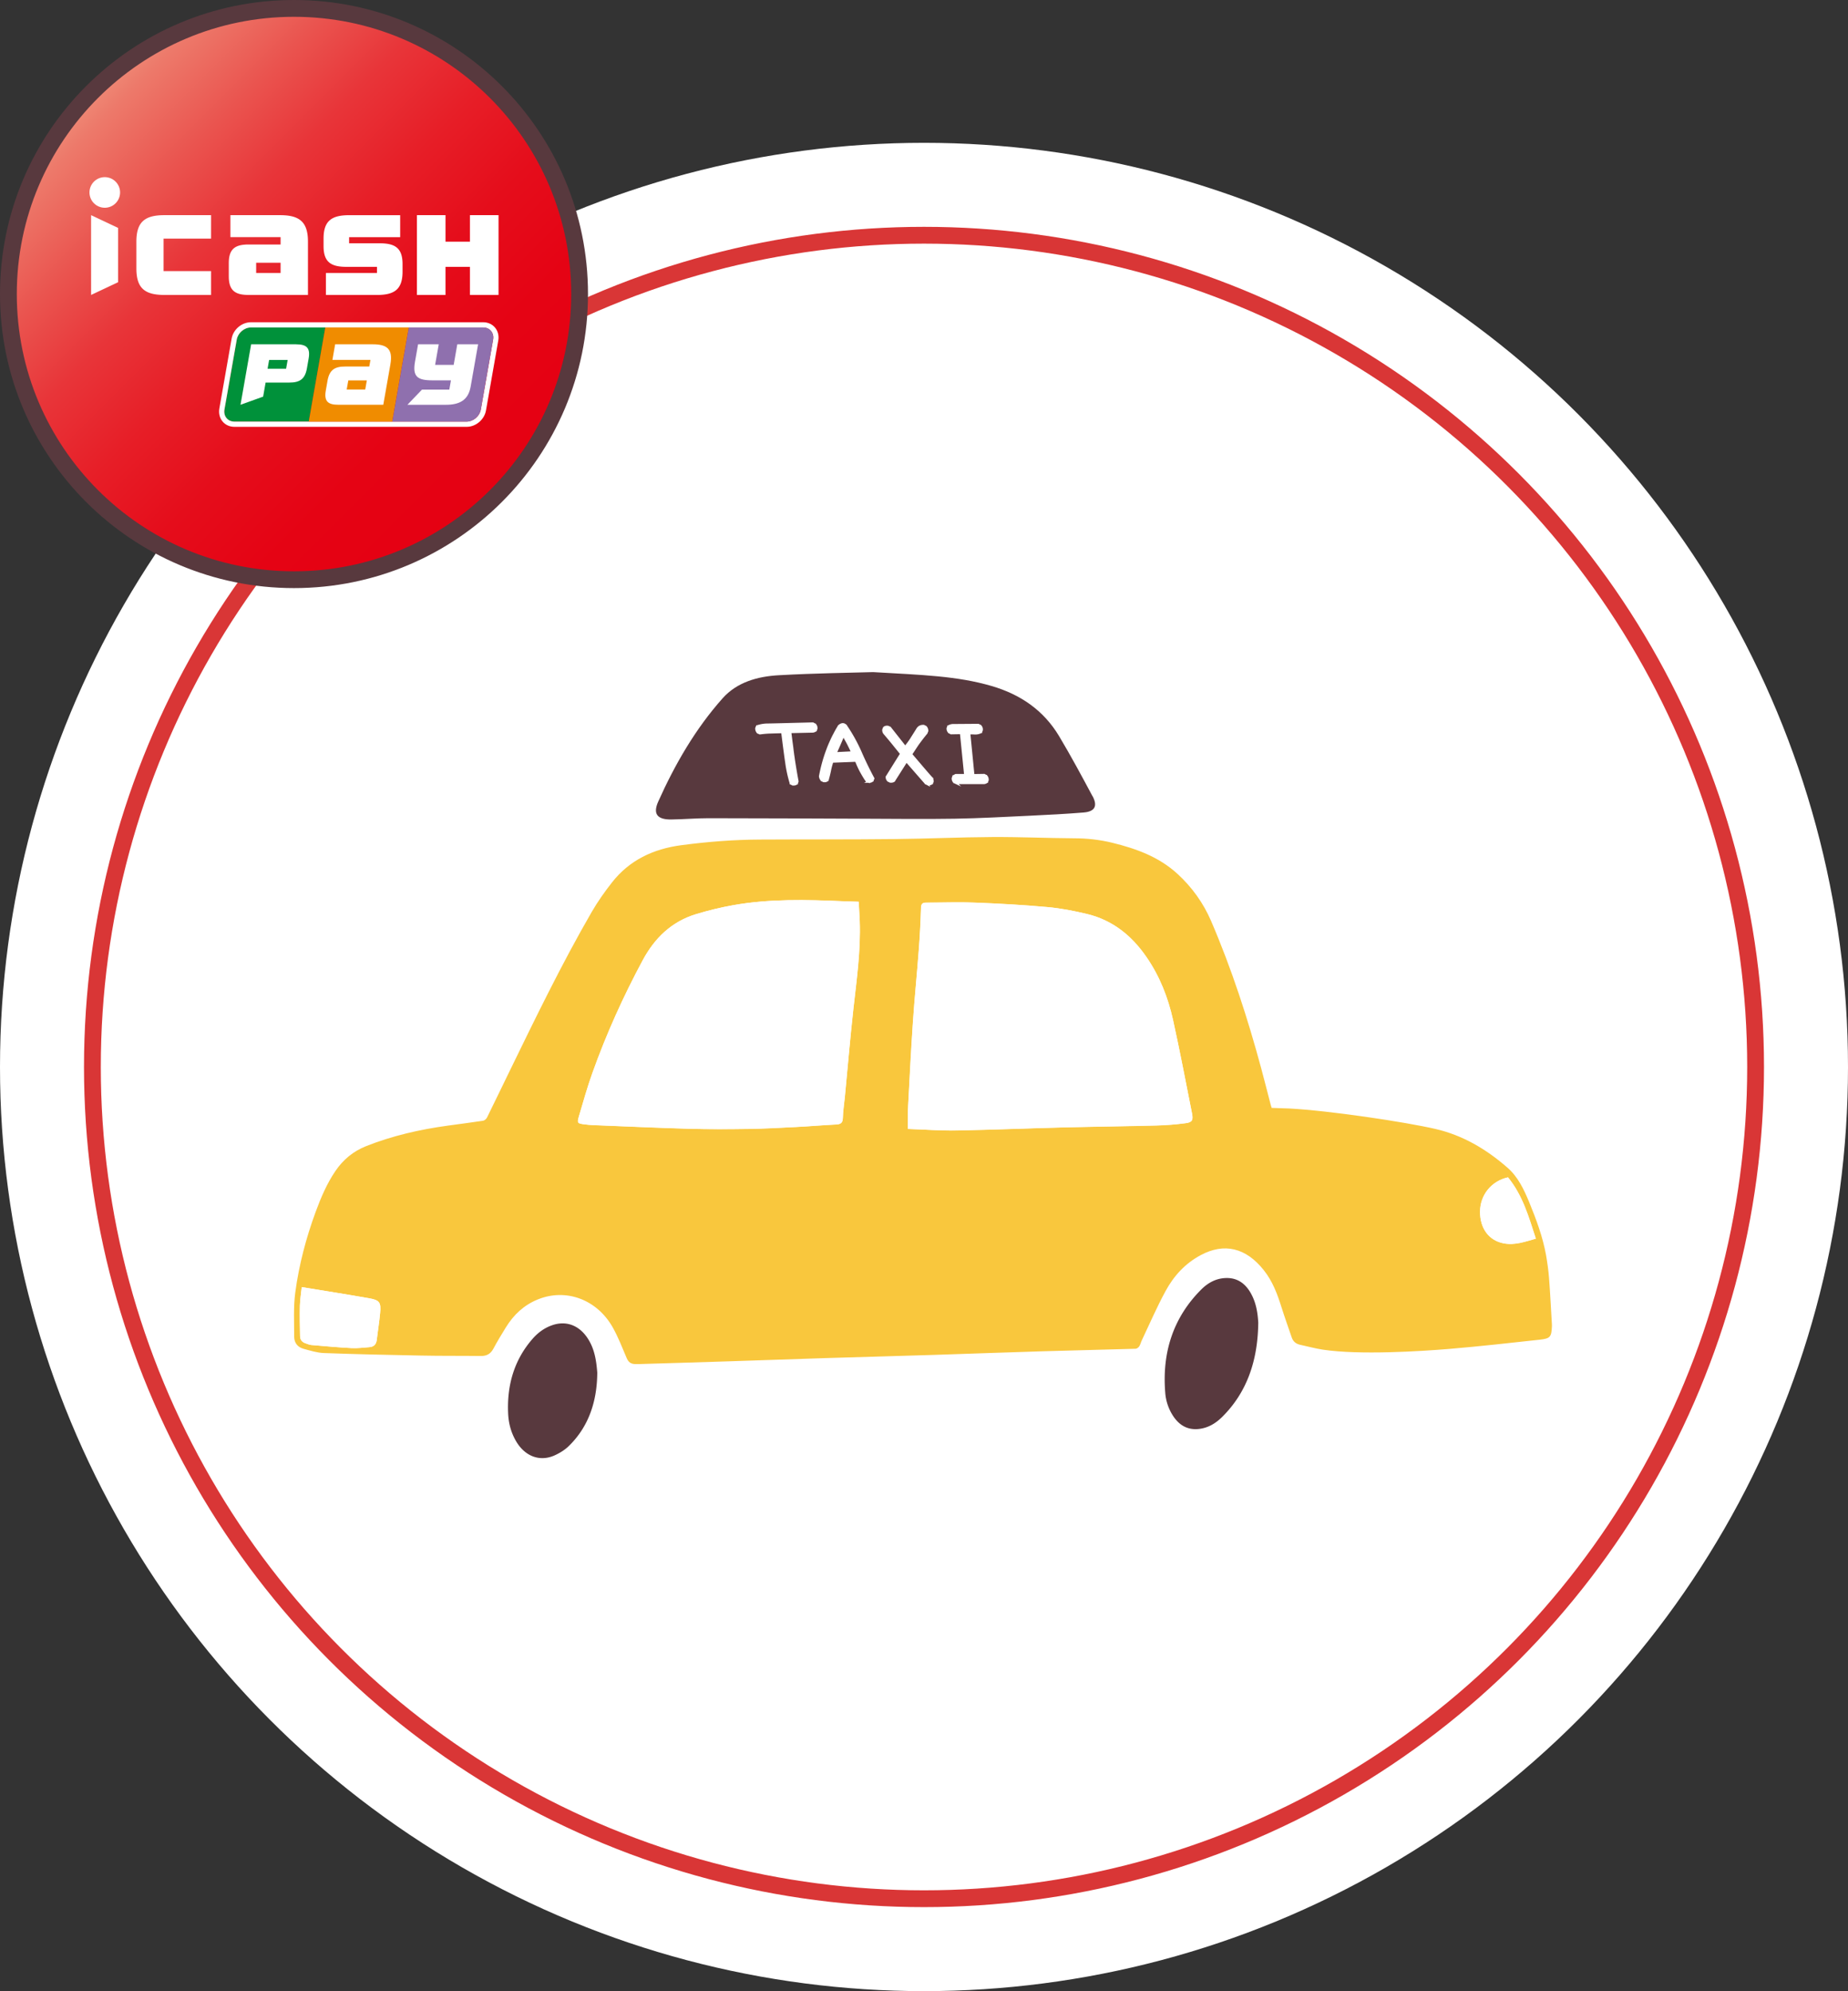
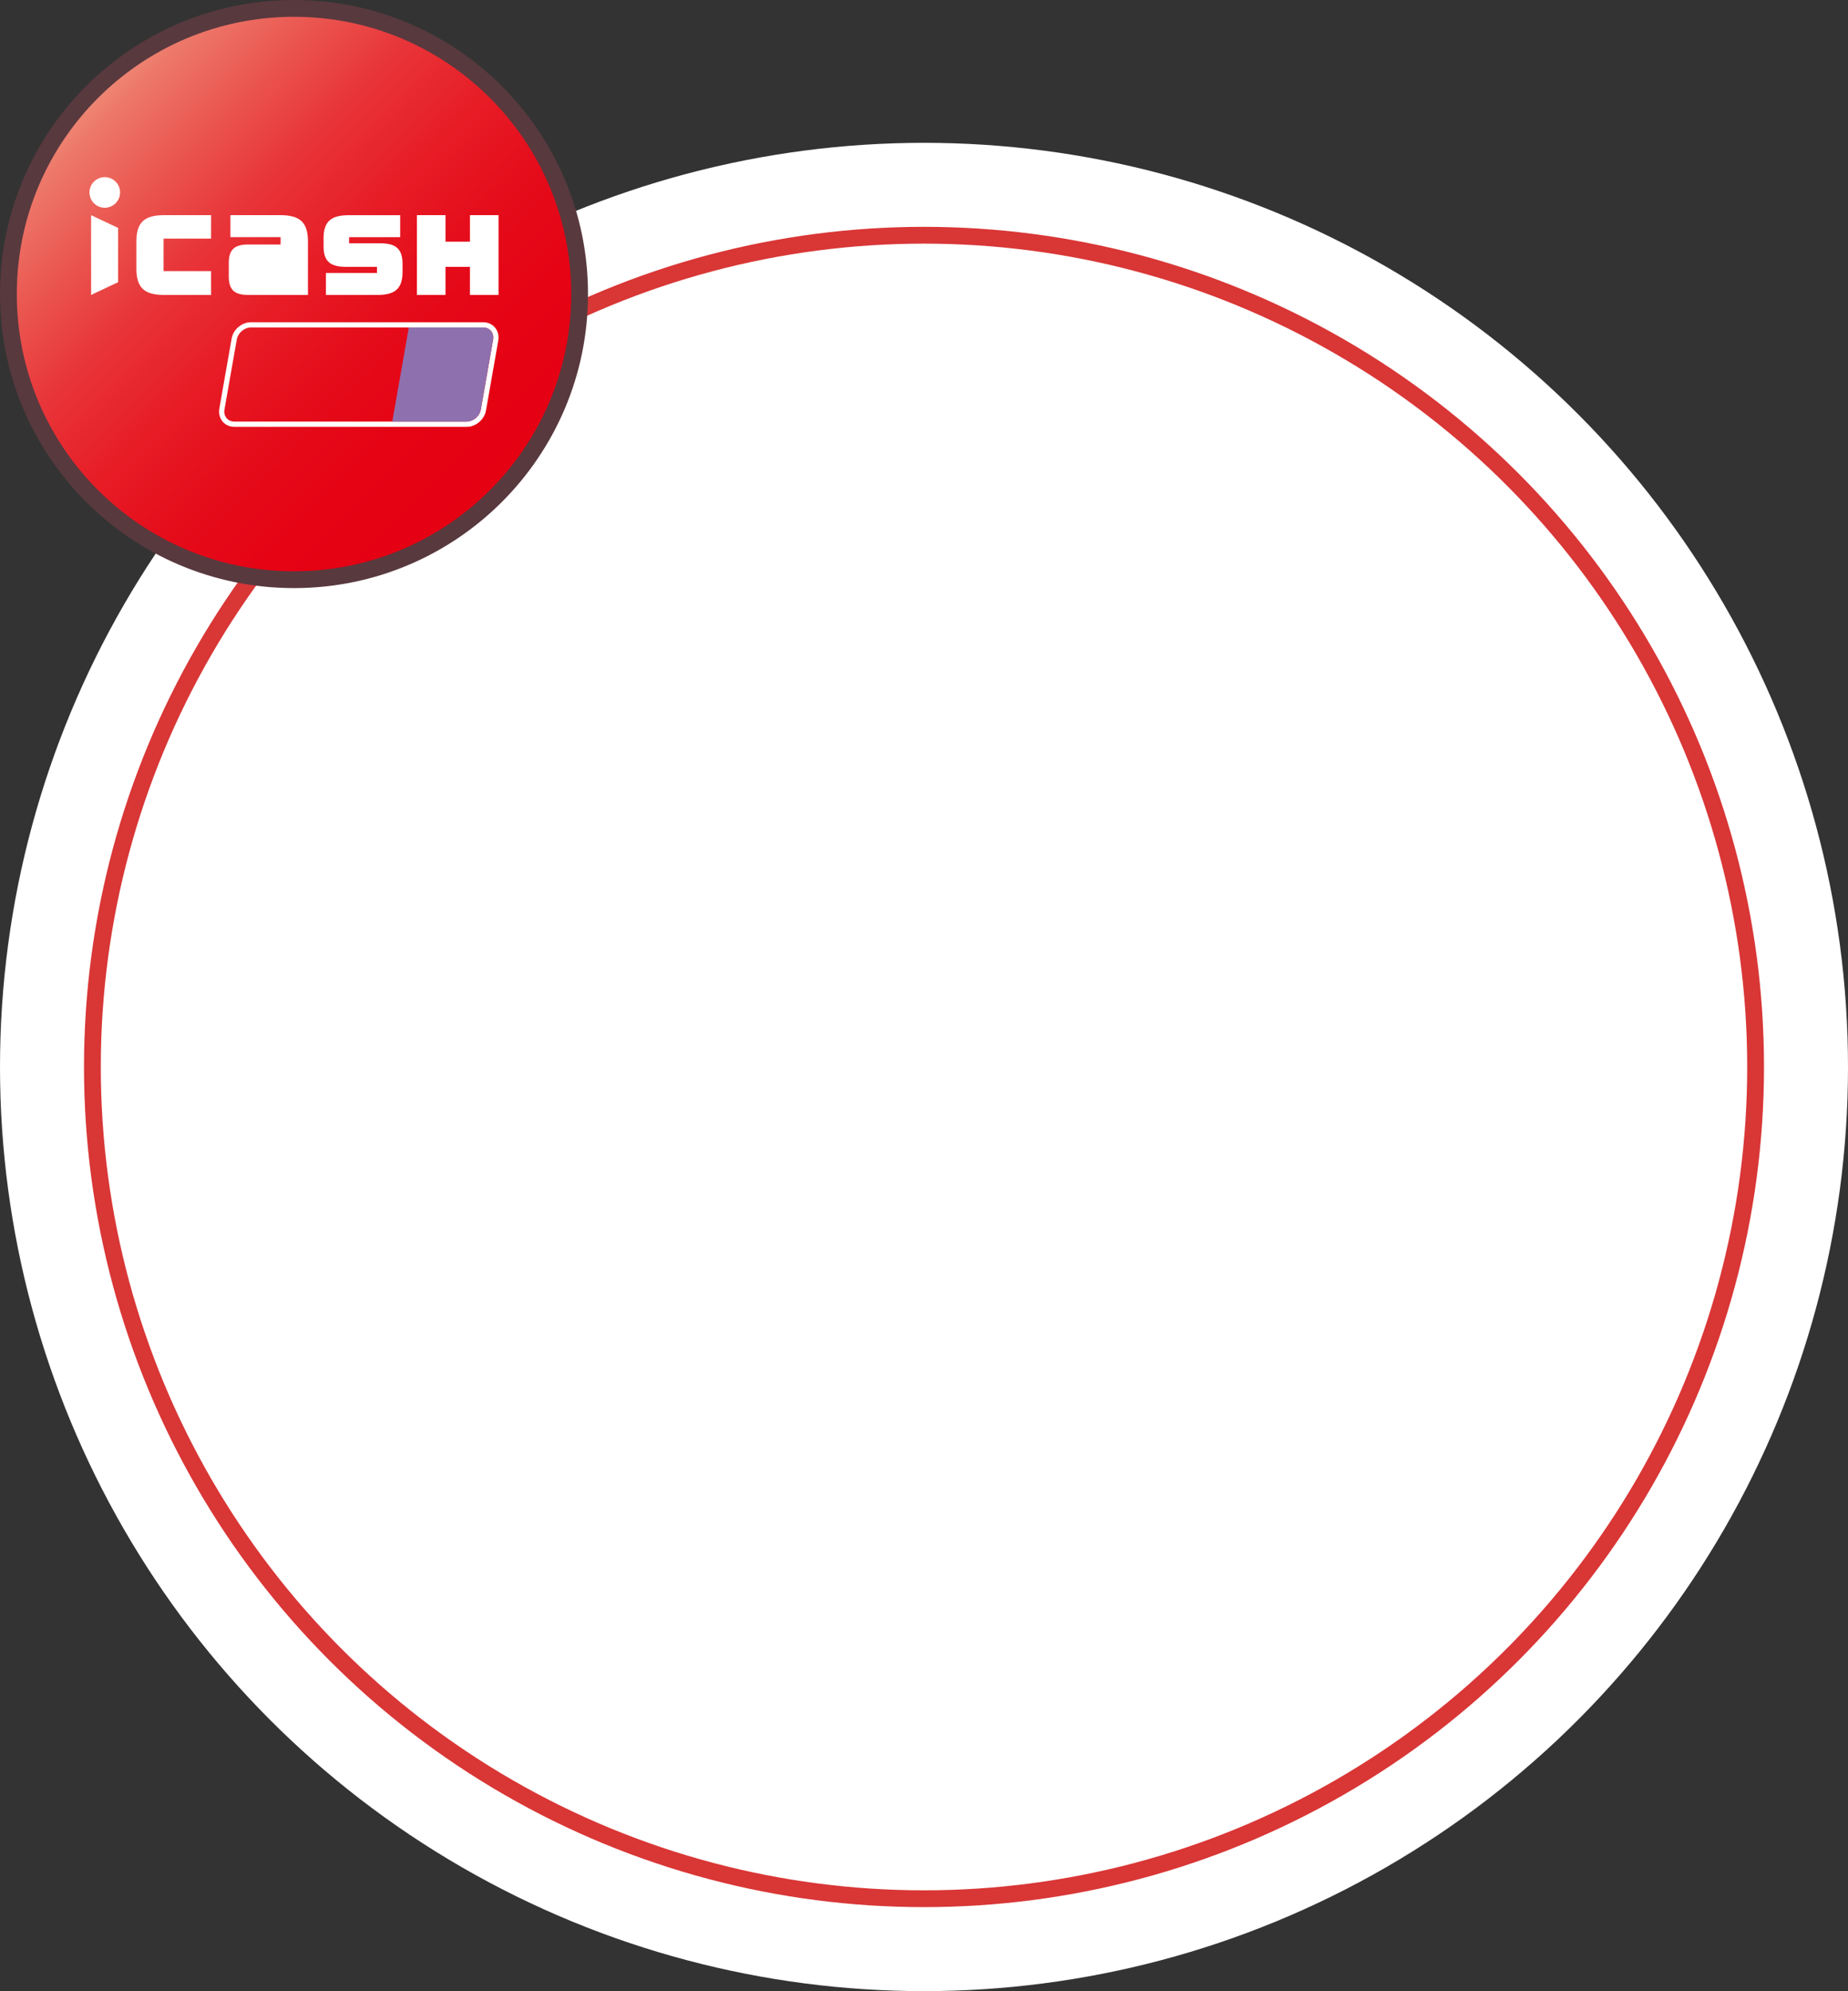
<svg xmlns="http://www.w3.org/2000/svg" width="220" height="237" viewBox="0 0 220 237" fill="none">
  <rect x="0" y="0" width="220" height="237" fill="#333333" stroke="none" />
  <g clip-path="url(#clip0_1259_9447)">
    <circle cx="110" cy="127" r="110" fill="#fff" />
    <circle cx="110" cy="127" r="99" fill="#fff" stroke="#D93636" stroke-width="2" />
    <g clip-path="url(#clip1_1259_9447)">
      <path d="M69 35c0 18.778-15.222 34-34 34S1 53.778 1 35 16.222 1 35 1s34 15.222 34 34z" fill="url(#paint0_linear_1259_9447)" stroke="#58393E" stroke-width="2" />
-       <path d="M36.662 28.76c0-2.387-1.047-3.15-3.332-3.15h-5.901v2.615h5.974v.878h-3.815c-1.61 0-2.352.536-2.352 2.223v1.554c0 1.687.739 2.226 2.352 2.226h7.074V28.76zm-3.259 3.735h-2.908v-1.222h2.908v1.222zm-8.277-4.092V25.61h-5.558c-2.285 0-3.332.767-3.332 3.15v3.2c0 2.386 1.047 3.146 3.332 3.146h5.558v-2.839h-5.652v-3.864h5.652zm27.91-2.793h-3.405v9.496h3.405v-3.343h2.909v3.343h3.405V25.61h-3.405v3.154h-2.909V25.61zm-38.979 1.516l-3.213-1.516v9.496l3.213-1.512v-6.468zm24.741 5.368v2.615h6.076c2.093 0 3.048-.672 3.048-2.78v-.895c0-1.876-.85-2.475-2.709-2.475H41.56v-.731h6.08v-2.615h-6.07c-2.092 0-3.051.676-3.051 2.783v.896c0 1.872.85 2.47 2.709 2.47h3.65v.732h-6.08zm-24.504-9.586a1.82 1.82 0 11-3.641-.002 1.82 1.82 0 013.641.002z" fill="#fff" />
-       <path d="M29.877 38.98c-.795 0-1.55.644-1.69 1.438l-1.467 8.327c-.14.794.392 1.438 1.186 1.438h8.852l1.97-11.203h-8.851z" fill="#00913A" />
+       <path d="M36.662 28.76c0-2.387-1.047-3.15-3.332-3.15h-5.901v2.615h5.974v.878h-3.815c-1.61 0-2.352.536-2.352 2.223v1.554c0 1.687.739 2.226 2.352 2.226h7.074V28.76zm-3.259 3.735h-2.908h2.908v1.222zm-8.277-4.092V25.61h-5.558c-2.285 0-3.332.767-3.332 3.15v3.2c0 2.386 1.047 3.146 3.332 3.146h5.558v-2.839h-5.652v-3.864h5.652zm27.91-2.793h-3.405v9.496h3.405v-3.343h2.909v3.343h3.405V25.61h-3.405v3.154h-2.909V25.61zm-38.979 1.516l-3.213-1.516v9.496l3.213-1.512v-6.468zm24.741 5.368v2.615h6.076c2.093 0 3.048-.672 3.048-2.78v-.895c0-1.876-.85-2.475-2.709-2.475H41.56v-.731h6.08v-2.615h-6.07c-2.092 0-3.051.676-3.051 2.783v.896c0 1.872.85 2.47 2.709 2.47h3.65v.732h-6.08zm-24.504-9.586a1.82 1.82 0 11-3.641-.002 1.82 1.82 0 013.641.002z" fill="#fff" />
      <path d="M57.52 38.98c.794 0 1.323.643 1.186 1.438l-1.463 8.326c-.14.795-.896 1.439-1.69 1.439H27.91c-.795 0-1.323-.644-1.187-1.439l1.463-8.326c.14-.795.896-1.439 1.69-1.439H57.52zm0-.624H29.877c-1.1 0-2.11.858-2.303 1.953l-1.463 8.327c-.098.563.042 1.123.385 1.533.343.41.847.637 1.414.637h27.643c1.099 0 2.11-.858 2.303-1.953l1.463-8.327c.098-.563-.042-1.123-.385-1.533-.343-.41-.847-.637-1.414-.637z" fill="#fff" />
-       <path d="M38.728 38.98l-1.97 11.203h9.94l1.97-11.203h-9.94z" fill="#F08C00" />
      <path d="M57.52 38.98h-8.852l-1.97 11.203h8.85c.795 0 1.551-.644 1.691-1.438l1.463-8.327c.14-.794-.392-1.438-1.186-1.438h.003z" fill="#8F70AE" />
-       <path d="M56.918 40.981H54.44l-.43 2.447H51.8l.431-2.447h-2.46l-.368 2.083c-.308 1.76.287 2.208 2.072 2.208h2.209l-.196 1.106h-3.255l-1.73 1.803h4.59c1.564 0 2.645-.518 2.932-2.139l.89-5.057.003-.004zm-10.443 2.387c.318-1.81-.375-2.387-2.104-2.387h-4.473l-.325 1.859h4.529l-.14.787H41.07c-1.222 0-1.855.406-2.08 1.687l-.206 1.176c-.224 1.278.266 1.687 1.484 1.687h5.362l.847-4.812-.003.003zm-2.996 2.996h-2.205l.192-1.088h2.205l-.192 1.088zm-8.219-5.383h-5.362l-1.267 7.2 2.695-.97.294-1.676h2.838c1.222 0 1.855-.406 2.08-1.687l.206-1.176c.224-1.278-.266-1.687-1.484-1.687v-.004zm-1.2 2.909h-2.206l.186-1.047h2.205l-.186 1.047z" fill="#fff" />
    </g>
    <g clip-path="url(#clip2_1259_9447)">
      <path d="M151.412 131.87c.71.02 1.38.04 2.05.07 4.78.25 13.75 1.59 17.44 2.44 3.23.75 6.02 2.39 8.54 4.59 1.28 1.11 1.98 2.62 2.6 4.11.84 2.05 1.62 4.14 2.01 6.31.16.92.29 1.84.36 2.76.14 1.84.23 3.69.34 5.53v.2c-.06 1.25-.19 1.44-1.44 1.58-3.6.39-7.19.8-10.8 1.1-3.35.28-10.68.74-15.01.09-.92-.14-1.83-.39-2.75-.59-.48-.11-.81-.39-.97-.85-.41-1.2-.84-2.4-1.22-3.6-.49-1.56-1.05-3.09-2.11-4.42-2.12-2.68-4.71-3.29-7.5-1.8-1.86.99-3.22 2.48-4.2 4.29-1.03 1.89-1.89 3.89-2.82 5.85-.11.23-.17.5-.3.71-.09.14-.28.29-.44.3-3.69.11-7.39.19-11.08.3-4.31.13-8.62.29-12.93.43-4.29.13-8.59.25-12.88.38-3.79.12-7.58.26-11.37.38-3.59.12-7.18.22-10.77.33h-.6c-.45-.02-.74-.22-.94-.67-.53-1.24-1.01-2.5-1.67-3.68-1.89-3.36-5.59-4.7-8.93-3.34-1.65.67-2.87 1.82-3.79 3.31-.52.84-1.03 1.68-1.49 2.54-.32.6-.77.89-1.49.88-2.37-.03-4.73 0-7.1-.05-3.86-.07-7.72-.16-11.59-.3-.81-.03-1.64-.29-2.44-.51-.7-.19-1.1-.73-1.1-1.42 0-1.77-.1-3.56.13-5.28.44-3.3 1.29-6.5 2.42-9.58.63-1.71 1.34-3.38 2.36-4.88.92-1.35 2.12-2.35 3.66-2.96 3.1-1.23 6.37-1.98 9.73-2.44 1.39-.19 2.79-.37 4.18-.58.19-.03.39-.21.48-.39.88-1.77 1.72-3.55 2.59-5.32 3.15-6.47 6.29-12.95 9.88-19.16.72-1.24 1.55-2.41 2.43-3.53 2.05-2.6 4.87-3.96 8.24-4.4 3.11-.41 6.24-.66 9.41-.67 5.36-.03 10.73 0 16.09-.06 3.83-.04 7.66-.22 11.49-.24 3.25-.02 6.51.13 9.77.15 1.52 0 3.04.17 4.52.53 2.81.69 5.54 1.65 7.79 3.72 1.73 1.59 3.07 3.47 3.98 5.58 2.47 5.74 4.37 11.62 5.98 17.58.38 1.42.74 2.84 1.11 4.26.04.16.1.32.14.45l.01-.03zm-43.33 2.5c1.99.07 3.89.22 5.78.18 4.33-.08 8.66-.26 12.98-.37 3.59-.09 7.2-.13 10.79-.22 1.18-.03 2.37-.13 3.53-.28.76-.1.89-.37.74-1.15-.74-3.71-1.44-7.43-2.26-11.13-.59-2.66-1.58-5.21-3.19-7.53-1.76-2.55-4.05-4.36-7.03-5.08-1.57-.38-3.18-.69-4.77-.83-2.88-.26-5.76-.42-8.63-.53-1.91-.07-3.82 0-5.73 0-.41 0-.64.1-.65.6-.05 1.7-.14 3.39-.27 5.08-.21 2.83-.5 5.64-.69 8.47-.23 3.31-.4 6.63-.57 9.95-.05.88-.02 1.76-.04 2.83l.01.01zm-5.85-27.04l-1.81-.06c-4.43-.19-8.85-.3-13.15.47-1.49.27-2.97.63-4.4 1.06-2.92.89-4.93 2.84-6.35 5.47-2.32 4.31-4.34 8.78-6 13.43-.61 1.7-1.09 3.45-1.61 5.18-.23.78-.17.85.66.94.32.04.64.08.96.09 3.85.15 7.7.33 11.55.44 2.32.07 4.63.06 6.94.02 1.91-.03 3.81-.13 5.71-.23 1.6-.08 3.19-.22 4.79-.3.53-.03.8-.16.81-.75.02-.85.16-1.68.24-2.52.34-3.51.63-7.03 1.02-10.52.39-3.47.88-6.92.75-10.46-.03-.73-.08-1.46-.12-2.27l.01.01zm-66.31 45.87c-.08.72-.2 1.47-.22 2.23-.03 1.2 0 2.4.02 3.6 0 .44.25.73.68.87.21.07.43.17.64.19 1.61.14 3.22.28 4.83.37.7.04 1.4-.06 2.09-.11.53-.04.82-.32.89-.86.12-1.07.3-2.12.4-3.19.12-1.3-.06-1.55-1.37-1.78-2.61-.46-5.22-.87-7.96-1.32zm143.61-13.06c-1.97.42-3.33 2.09-3.34 4.08-.01 1.99 1.05 3.45 2.83 3.78 1.34.25 2.55-.21 3.81-.56-.84-2.58-1.55-5.14-3.31-7.29l.01-.01z" fill="#F9C73D" />
      <path d="M149.793 157.439c-.05 4.36-1.26 8.21-4.3 11.22-.78.77-1.72 1.35-2.91 1.44-1.23.09-2.17-.45-2.88-1.49a5.83 5.83 0 01-.98-2.79c-.41-4.87.97-9.02 4.28-12.33.81-.81 1.82-1.38 3.09-1.37 1.27.01 2.17.69 2.79 1.77.64 1.11.84 2.32.91 3.54v.01zm-78.69 5.941c-.02 3.26-.93 6.35-3.39 8.74-.48.47-1.1.85-1.73 1.13-1.75.76-3.49.08-4.53-1.68-.62-1.05-.91-2.17-.96-3.32-.16-3.43.75-6.44 2.94-8.93.61-.69 1.35-1.24 2.24-1.56 1.67-.61 3.25-.05 4.29 1.54.78 1.19 1.02 2.51 1.14 4.08z" fill="#58393E" />
      <path d="M108.082 134.37c.01-1.07-.01-1.96.04-2.83.18-3.32.35-6.64.57-9.95.19-2.83.48-5.65.69-8.47.13-1.69.22-3.38.27-5.08.01-.51.24-.6.65-.6 1.91 0 3.82-.08 5.73 0 2.87.11 5.75.27 8.63.53 1.59.14 3.19.45 4.77.83 2.99.72 5.27 2.53 7.03 5.08 1.61 2.32 2.6 4.87 3.19 7.53.82 3.7 1.52 7.42 2.26 11.13.16.78.02 1.05-.74 1.15-1.16.16-2.34.25-3.53.28-3.59.1-7.2.13-10.79.22-4.33.11-8.65.29-12.98.37-1.88.03-3.79-.12-5.78-.18l-.01-.01zm-5.851-27.04c.04.81.09 1.54.12 2.27.13 3.55-.36 6.99-.75 10.46-.39 3.5-.68 7.02-1.02 10.52-.08.84-.22 1.67-.24 2.52-.02.59-.29.72-.81.75-1.6.08-3.19.22-4.79.3-1.9.1-3.8.2-5.71.23-2.31.03-4.62.04-6.94-.02-3.85-.11-7.7-.29-11.55-.44-.32-.01-.64-.05-.96-.09-.83-.1-.89-.16-.66-.94.51-1.74 1-3.49 1.61-5.18 1.66-4.64 3.68-9.11 6-13.43 1.42-2.63 3.42-4.58 6.35-5.47 1.44-.44 2.91-.8 4.4-1.06 4.3-.78 8.72-.66 13.15-.47l1.81.06-.01-.01zM35.922 153.2c2.74.45 5.35.86 7.96 1.32 1.31.23 1.49.48 1.37 1.78-.1 1.07-.27 2.13-.4 3.19-.06.54-.36.82-.89.86-.7.05-1.39.14-2.09.11-1.61-.08-3.22-.23-4.83-.37-.21-.02-.43-.12-.64-.19-.44-.13-.68-.43-.68-.87-.02-1.2-.05-2.41-.02-3.6.02-.76.15-1.51.22-2.23zm143.609-13.06c1.76 2.16 2.47 4.71 3.31 7.29-1.27.35-2.47.81-3.81.56-1.78-.33-2.85-1.79-2.83-3.78.01-1.99 1.37-3.66 3.34-4.08l-.01.01z" fill="#fff" />
-       <path d="M130.051 94.75c-1.28-2.39-2.57-4.79-3.97-7.13-1.85-3.09-4.61-4.96-8.01-5.96-4.13-1.21-8.29-1.32-14.13-1.66-2.63.08-6.93.13-11.2.37-2.57.14-5.01.83-6.72 2.75-3.23 3.63-5.66 7.83-7.66 12.29-.66 1.47-.12 2.16 1.58 2.13 1.47-.02 2.93-.15 4.4-.15 6.15 0 12.3.04 18.44.06 3.62.01 7.25.06 10.87 0 3.01-.05 6.01-.22 9.02-.36 2.11-.1 4.23-.21 6.33-.38 1.34-.11 1.7-.77 1.06-1.96h-.01z" fill="#58393E" />
      <path d="M94.391 93.38l-.21-.1-.05-.02v-.05c-.24-.8-.42-1.61-.53-2.44-.06-.4-.13-.9-.21-1.51-.08-.61-.17-1.31-.27-2.11-.61.01-1.1.03-1.47.04-.38.01-.77.05-1.15.1h-.06l-.21-.1h-.02l-.02-.03a.672.672 0 01-.16-.45v-.03l.08-.2.02-.04h.04c.39-.13.81-.2 1.25-.2.43 0 2.2-.05 5.3-.13h.06l.23.13h.02l.01.02c.11.11.16.26.16.43v.03l-.08.2v.02l-.03.01c-.02.02-.04.03-.06.04l-.06.03c-.02.01-.04.02-.07.03-.03.01-.04.01-.07.02-.02 0-.05 0-.07.01h-.01l-2.67.06a79.873 79.873 0 00.18 1.43c.03.22.06.42.08.62.02.19.05.38.07.55.02.17.05.33.07.48.02.15.04.29.06.42.12.77.25 1.55.4 2.34v.05l-.08.2v.02h-.02c-.1.1-.24.14-.42.12h-.04l.01.01zm9.02-.34l-.21-.1h-.03l-.02-.03c-.14-.19-.26-.39-.38-.59-.12-.2-.23-.4-.34-.6-.1-.19-.19-.39-.28-.58-.09-.2-.17-.4-.25-.59l-2.82.11-.15.51c-.04.17-.09.35-.12.53-.08.38-.17.75-.28 1.13v.02l-.03.01c-.1.1-.24.14-.42.12h-.03l-.21-.11h-.02l-.02-.03a.828.828 0 01-.18-.43v-.02c.2-1.07.48-2.09.85-3.08.12-.33.25-.65.4-.98.14-.32.29-.64.46-.95a12 12 0 01.52-.92v-.02c.14-.14.29-.22.43-.24.14-.02.28.04.42.17v.01a19.52 19.52 0 011.76 3.17c.45 1.04.95 2.06 1.49 3.07l.02.04-.02.04-.08.2v.02l-.03.01c-.11.1-.25.14-.42.12h-.03l.02-.01zm-1.96-3.49c-.04-.09-.09-.18-.13-.28-.04-.09-.09-.18-.13-.27-.04-.09-.09-.17-.13-.26-.04-.09-.09-.17-.13-.26-.08-.15-.17-.31-.26-.47l-.27-.48c-.18.44-.48 1.14-.92 2.12l1.98-.1h-.01zm9.009 3.81l-.23-.12h-.02l-.02-.03-2.28-2.61-1.46 2.3v.02c-.12.1-.26.13-.43.12h-.04l-.21-.11h-.02l-.02-.02a.573.573 0 01-.17-.43v-.02l.02-.02c.91-1.46 1.47-2.36 1.7-2.72-.31-.39-.63-.78-.95-1.18-.34-.42-.68-.82-1.02-1.22a.605.605 0 01-.16-.43v-.03l.08-.2.01-.03c.12-.11.27-.15.46-.12h.02l.21.1h.02l.02.03 1.79 2.27c.27-.31.5-.63.71-.95.22-.36.48-.75.75-1.2.17-.25.4-.37.71-.36h.04l.21.11h.02l.02.02c.11.13.17.28.17.45v.03l-.09.21v.02c-.23.28-.44.54-.62.78s-.34.45-.47.64c-.12.18-.25.37-.37.56-.12.19-.25.37-.37.56 1.47 1.73 2.29 2.69 2.48 2.87l.03.02v.03l.05.26v.05l-.08.2v.02l-.03.01c-.11.1-.25.13-.42.12h-.04zm3.361-.16l-.21-.1h-.02l-.01-.02a.589.589 0 01-.16-.43v-.03l.08-.2v-.03l.04-.01.21-.12h.02l.02-.01h1.11l-.5-4.99-1.14.02h-.05l-.21-.12h-.02l-.01-.02a.589.589 0 01-.16-.43v-.03l.08-.2v-.02l.04-.01c.07-.04.15-.08.23-.1.08-.03.17-.04.26-.05h.28l2.72-.02h.05l.21.11h.02l.02.02c.12.13.18.29.16.47v.03l-.08.2v.03l-.04.01c-.25.13-.55.18-.89.14h-.48l.49 4.97 1.24-.02h.05l.21.11h.02l.02.03c.11.12.16.27.16.44v.03l-.08.2v.02l-.03.01c-.05.04-.1.07-.16.09-.06.02-.11.04-.18.04h-3.3l-.01-.01z" fill="#fff" stroke="#fff" stroke-width=".25" stroke-miterlimit="10" />
    </g>
  </g>
  <defs>
    <clipPath id="clip0_1259_9447">
      <path fill="#fff" d="M0 0h220v237H0z" />
    </clipPath>
    <clipPath id="clip1_1259_9447">
      <path fill="#fff" d="M0 0h70v70H0z" />
    </clipPath>
    <clipPath id="clip2_1259_9447">
-       <path fill="#fff" transform="translate(35 52)" d="M0 0h150v150H0z" />
-     </clipPath>
+       </clipPath>
    <linearGradient id="paint0_linear_1259_9447" x1="10.252" y1="10.252" x2="59.748" y2="59.748" gradientUnits="userSpaceOnUse">
      <stop stop-color="#EF8F7A" />
      <stop offset=".06" stop-color="#ED796A" />
      <stop offset=".2" stop-color="#EA544F" />
      <stop offset=".33" stop-color="#E83539" />
      <stop offset=".48" stop-color="#E71E27" />
      <stop offset=".63" stop-color="#E50D1B" />
      <stop offset=".79" stop-color="#E50314" />
      <stop offset="1" stop-color="#E50012" />
    </linearGradient>
  </defs>
</svg>